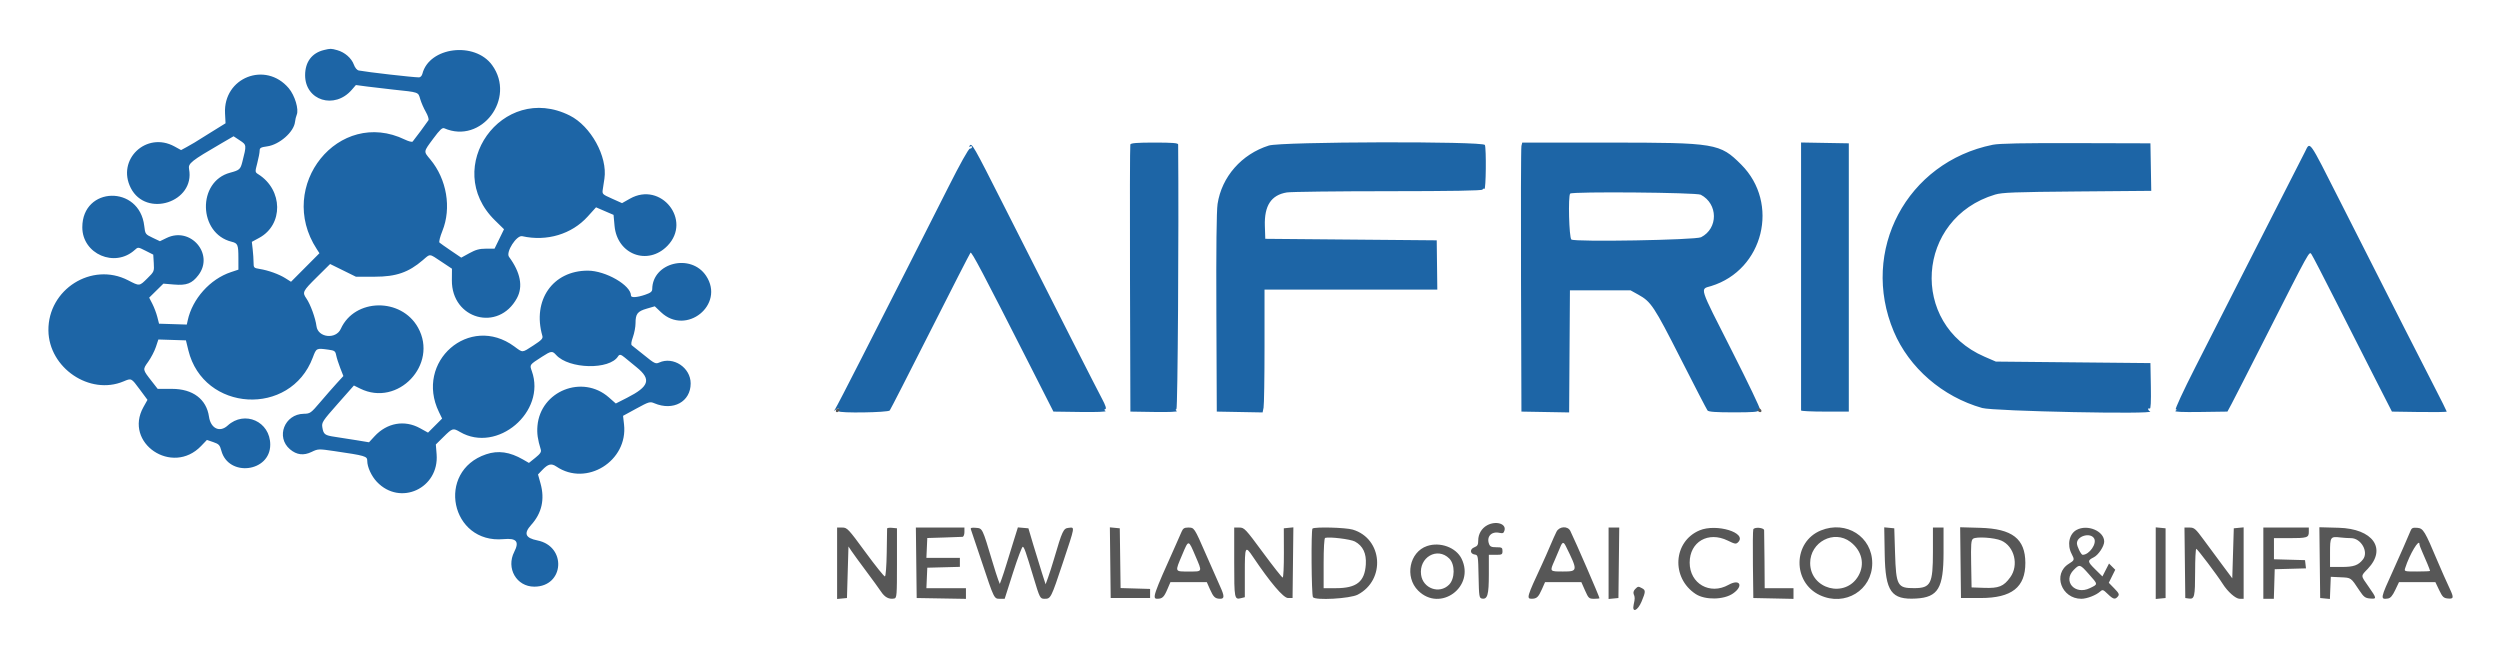
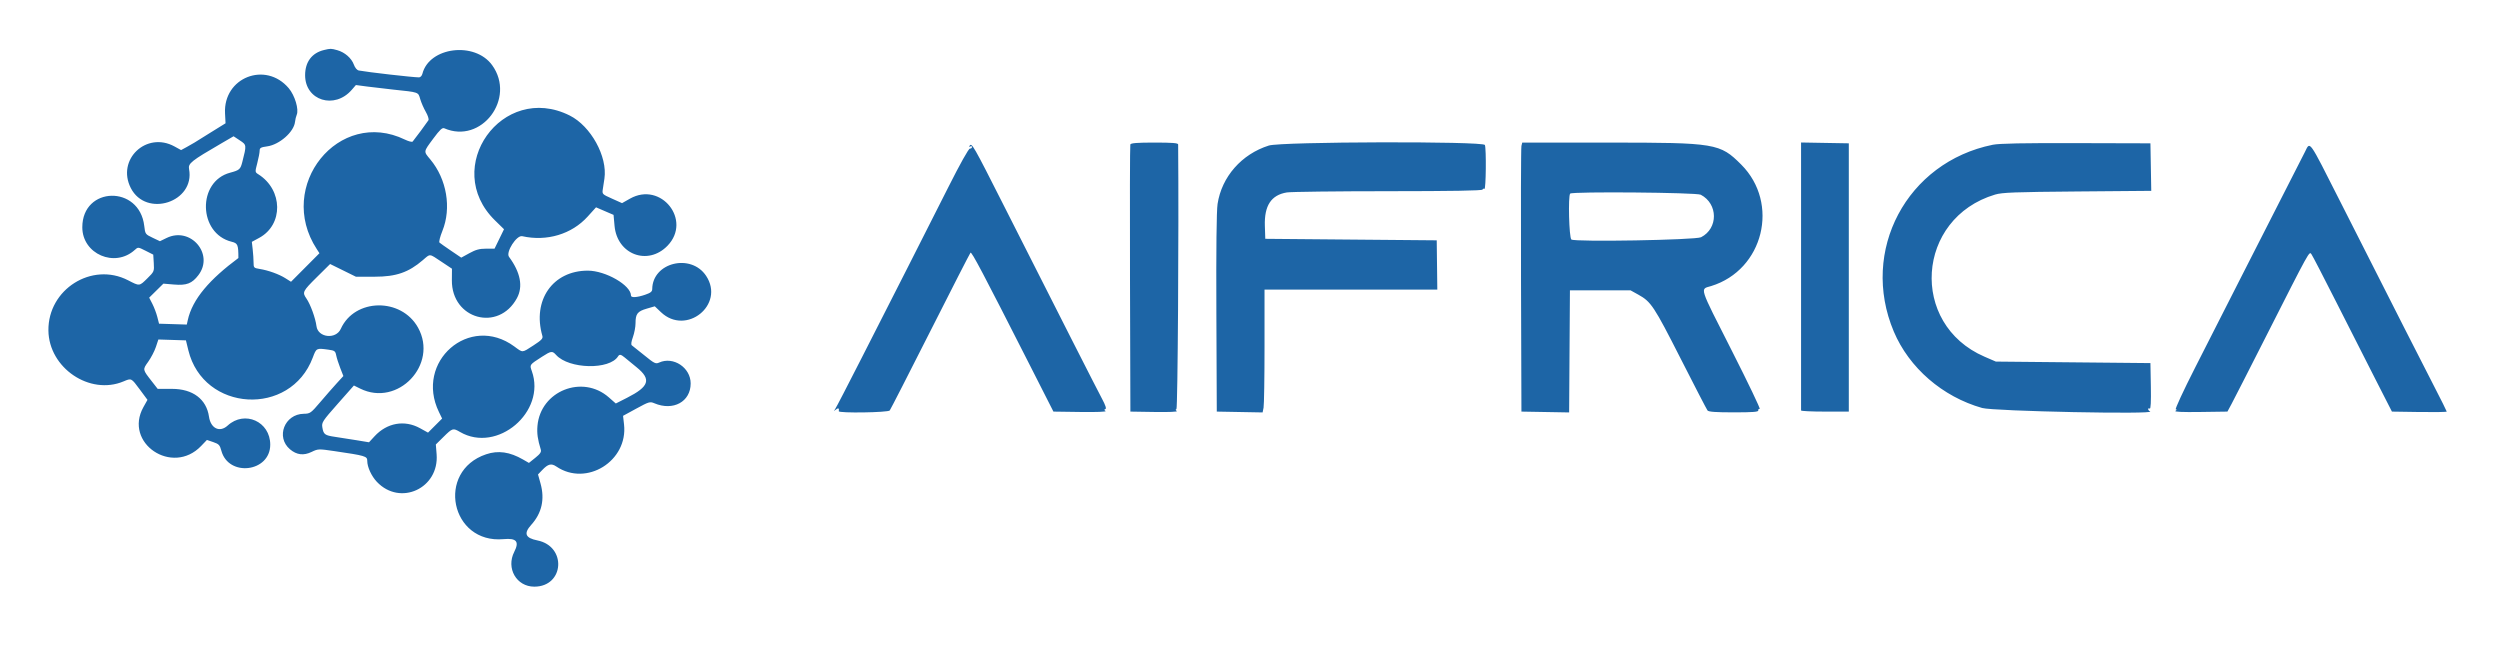
<svg xmlns="http://www.w3.org/2000/svg" role="img" viewBox="17.70 63.95 366.34 96.34">
  <title>AIFRICA logo</title>
  <g id="svgg" fill-rule="evenodd" stroke="none">
-     <path id="path0" fill="#1d65a6" d="M65.181 71.278 C 63.403 71.705,62.410 73.028,62.410 74.971 C 62.410 78.689,66.726 80.034,69.253 77.104 L 69.850 76.411 71.516 76.632 C 72.432 76.753,74.131 76.953,75.292 77.076 C 79.144 77.483,78.971 77.423,79.278 78.471 C 79.427 78.982,79.796 79.826,80.097 80.347 C 80.398 80.868,80.572 81.418,80.483 81.569 C 80.319 81.847,78.463 84.354,78.169 84.693 C 78.081 84.795,77.573 84.666,77.039 84.408 C 67.343 79.710,58.087 91.194,64.114 100.444 L 64.511 101.055 62.428 103.147 L 60.345 105.239 59.529 104.724 C 58.586 104.129,57.022 103.565,55.747 103.361 C 54.900 103.226,54.858 103.181,54.856 102.415 C 54.855 101.972,54.798 101.110,54.729 100.500 L 54.604 99.389 55.681 98.806 C 59.242 96.879,59.180 91.787,55.568 89.497 C 55.059 89.175,55.058 89.164,55.401 87.849 C 55.591 87.121,55.747 86.306,55.747 86.037 C 55.747 85.621,55.908 85.528,56.852 85.398 C 58.643 85.151,60.761 83.293,60.928 81.823 C 60.968 81.468,61.081 80.997,61.178 80.777 C 61.525 79.994,60.907 77.933,60.009 76.873 C 56.611 72.864,50.405 75.316,50.675 80.561 L 50.750 82.015 48.640 83.322 C 47.479 84.040,46.380 84.725,46.197 84.844 C 46.013 84.962,45.497 85.258,45.049 85.501 L 44.235 85.942 43.273 85.413 C 39.148 83.149,34.741 87.336,36.866 91.501 C 39.114 95.907,46.312 93.567,45.404 88.726 C 45.249 87.898,45.709 87.532,50.148 84.953 L 51.928 83.918 52.842 84.523 C 53.847 85.188,53.846 85.183,53.209 87.681 C 52.932 88.765,52.788 88.892,51.416 89.257 C 46.576 90.545,46.741 98.165,51.636 99.372 C 52.544 99.596,52.630 99.803,52.634 101.759 L 52.637 103.462 51.535 103.829 C 48.488 104.841,45.891 107.739,45.208 110.891 L 45.073 111.510 43.039 111.446 L 41.005 111.383 40.749 110.383 C 40.608 109.833,40.283 108.974,40.026 108.474 L 39.560 107.565 40.602 106.539 L 41.644 105.513 43.210 105.645 C 45.051 105.799,45.836 105.495,46.774 104.266 C 49.118 101.193,45.639 97.115,42.125 98.816 L 41.134 99.296 40.056 98.784 C 38.998 98.282,38.976 98.251,38.838 97.054 C 38.144 91.037,29.761 91.224,29.761 97.257 C 29.761 101.183,34.533 103.237,37.455 100.569 C 37.928 100.137,37.936 100.138,39.044 100.699 L 40.158 101.263 40.234 102.500 C 40.309 103.711,40.290 103.757,39.304 104.728 C 38.104 105.909,38.173 105.902,36.464 105.020 C 31.160 102.285,24.721 106.347,24.794 112.382 C 24.861 117.868,30.854 121.925,35.806 119.837 C 36.969 119.347,36.928 119.327,38.180 121.016 L 39.312 122.542 38.719 123.602 C 35.779 128.863,42.946 133.707,47.164 129.310 L 48.021 128.416 48.952 128.734 C 49.770 129.012,49.914 129.165,50.134 129.989 C 51.180 133.894,57.301 133.144,57.301 129.110 C 57.301 125.717,53.540 124.034,51.055 126.314 C 49.900 127.373,48.574 126.738,48.324 125.004 C 47.953 122.439,45.949 120.933,42.906 120.933 L 40.806 120.933 39.939 119.822 C 38.573 118.072,38.583 118.131,39.426 116.946 C 39.841 116.362,40.345 115.392,40.544 114.791 L 40.907 113.698 42.926 113.762 L 44.946 113.826 45.298 115.274 C 47.504 124.334,60.267 125.079,63.536 116.339 C 64.056 114.947,64.057 114.947,65.810 115.187 C 66.732 115.313,66.842 115.392,66.966 116.020 C 67.041 116.401,67.308 117.239,67.559 117.882 L 68.017 119.052 67.046 120.113 C 66.511 120.697,65.425 121.939,64.631 122.872 C 63.247 124.498,63.147 124.569,62.214 124.583 C 59.389 124.625,58.080 128.008,60.199 129.792 C 61.180 130.617,62.192 130.739,63.361 130.173 C 64.304 129.717,64.384 129.714,66.645 130.045 C 71.271 130.724,71.516 130.796,71.516 131.484 C 71.516 132.382,72.126 133.712,72.924 134.556 C 76.340 138.165,82.081 135.508,81.679 130.504 L 81.565 129.081 82.711 127.950 C 84.000 126.676,84.086 126.651,85.107 127.247 C 90.554 130.423,97.767 124.310,95.631 118.327 C 95.293 117.380,95.259 117.427,97.125 116.225 C 98.464 115.362,98.629 115.341,99.188 115.960 C 101.072 118.044,107.025 118.177,108.271 116.162 C 108.469 115.841,108.693 115.879,109.226 116.324 C 109.482 116.538,110.286 117.197,111.013 117.790 C 113.168 119.546,112.835 120.589,109.596 122.234 L 107.936 123.077 106.921 122.183 C 103.054 118.779,96.897 121.236,96.457 126.358 C 96.363 127.458,96.488 128.345,96.944 129.824 C 97.052 130.173,96.870 130.448,96.146 131.030 L 95.208 131.784 94.341 131.285 C 92.392 130.163,90.702 129.923,88.935 130.519 C 81.539 133.009,83.737 143.673,91.497 142.952 C 93.388 142.776,93.829 143.300,93.059 144.809 C 91.830 147.217,93.382 149.917,95.994 149.917 C 100.390 149.917,100.783 144.006,96.444 143.140 C 94.669 142.786,94.407 142.117,95.549 140.853 C 97.092 139.144,97.550 137.112,96.909 134.806 L 96.538 133.473 97.170 132.814 C 98.014 131.932,98.492 131.815,99.223 132.311 C 103.638 135.308,109.750 131.506,109.143 126.141 L 109.000 124.883 110.953 123.818 C 112.793 122.815,112.946 122.770,113.588 123.043 C 116.351 124.214,118.908 122.818,118.908 120.137 C 118.908 117.818,116.363 116.133,114.289 117.078 C 113.779 117.310,113.594 117.220,112.126 116.023 C 111.243 115.303,110.418 114.645,110.293 114.560 C 110.142 114.458,110.194 114.043,110.447 113.338 C 110.657 112.751,110.829 111.840,110.828 111.312 C 110.827 109.943,111.110 109.573,112.460 109.181 L 113.649 108.835 114.552 109.693 C 118.242 113.204,123.970 108.601,121.173 104.374 C 118.958 101.027,113.315 102.409,113.275 106.309 C 113.272 106.679,113.034 106.868,112.231 107.142 C 111.033 107.550,110.161 107.600,110.161 107.260 C 110.161 105.752,106.446 103.609,103.831 103.609 C 98.693 103.609,95.672 107.951,97.178 113.174 C 97.286 113.552,97.056 113.797,95.873 114.562 C 94.146 115.679,94.358 115.668,93.057 114.713 C 86.502 109.901,78.428 116.937,82.023 124.329 L 82.486 125.281 81.454 126.313 L 80.422 127.345 79.245 126.696 C 76.978 125.447,74.413 125.902,72.588 127.878 L 71.772 128.761 69.923 128.455 C 68.905 128.287,67.495 128.066,66.787 127.964 C 65.294 127.748,65.102 127.604,64.935 126.572 C 64.819 125.855,64.954 125.648,67.186 123.124 L 69.560 120.439 70.483 120.895 C 76.005 123.627,81.951 117.364,78.961 111.965 C 76.505 107.531,69.669 107.637,67.638 112.140 C 66.923 113.725,64.289 113.433,64.076 111.745 C 63.925 110.558,63.190 108.541,62.596 107.684 C 61.971 106.782,62.048 106.626,64.131 104.562 L 66.074 102.637 67.962 103.567 L 69.850 104.498 72.626 104.498 C 75.739 104.498,77.568 103.866,79.658 102.071 C 80.791 101.097,80.548 101.077,82.389 102.301 L 83.929 103.325 83.916 105.022 C 83.871 110.734,90.755 112.623,93.450 107.639 C 94.371 105.936,93.975 103.872,92.287 101.584 C 91.783 100.901,93.398 98.378,94.221 98.561 C 97.827 99.365,101.472 98.273,103.811 95.688 L 105.040 94.330 106.324 94.884 L 107.607 95.437 107.753 97.047 C 108.133 101.247,112.630 102.936,115.512 99.961 C 119.126 96.230,114.566 90.491,110.023 93.055 L 108.851 93.717 107.385 93.059 C 105.923 92.404,105.920 92.400,106.041 91.620 C 106.108 91.190,106.211 90.514,106.270 90.117 C 106.744 86.895,104.282 82.424,101.178 80.874 C 91.298 75.939,82.337 88.520,90.230 96.243 L 91.556 97.541 90.862 98.965 L 90.168 100.389 88.927 100.389 C 87.970 100.389,87.413 100.539,86.488 101.047 L 85.289 101.704 83.788 100.688 C 82.963 100.128,82.202 99.592,82.097 99.495 C 81.993 99.399,82.184 98.636,82.522 97.800 C 83.885 94.433,83.170 90.202,80.749 87.304 C 79.747 86.105,79.728 86.236,81.192 84.257 C 82.150 82.961,82.513 82.621,82.802 82.748 C 88.237 85.121,93.348 78.384,89.818 73.501 C 87.278 69.988,80.585 70.821,79.593 74.773 C 79.522 75.058,79.299 75.290,79.099 75.288 C 78.160 75.278,71.568 74.526,70.286 74.282 C 70.010 74.230,69.725 73.895,69.554 73.422 C 69.210 72.471,68.220 71.608,67.122 71.303 C 66.207 71.049,66.139 71.048,65.181 71.278 M183.334 85.119 C 183.276 85.272,183.254 94.142,183.285 104.831 L 183.343 124.264 186.896 124.320 C 188.999 124.353,190.326 124.296,190.147 124.180 C 189.950 124.053,189.930 123.956,190.089 123.903 C 190.281 123.838,190.450 97.765,190.341 85.119 C 190.339 84.909,189.499 84.842,186.889 84.842 C 184.334 84.842,183.412 84.914,183.334 85.119 M203.633 85.276 C 199.643 86.531,196.724 89.856,196.118 93.837 C 195.964 94.850,195.902 100.417,195.942 109.828 L 196.002 124.264 199.360 124.325 L 202.718 124.387 202.858 123.687 C 202.935 123.302,202.998 119.252,202.998 114.686 L 202.998 106.385 215.658 106.385 L 228.318 106.385 228.275 102.776 L 228.232 99.167 215.671 99.056 L 203.109 98.945 203.048 97.057 C 202.950 94.085,203.969 92.530,206.261 92.150 C 206.848 92.052,213.525 91.970,221.097 91.967 C 230.384 91.963,234.890 91.887,234.942 91.732 C 234.984 91.605,235.110 91.558,235.222 91.627 C 235.447 91.767,235.510 85.768,235.290 85.193 C 235.072 84.626,205.454 84.704,203.633 85.276 M240.643 85.341 C 240.576 85.616,240.549 94.486,240.583 105.053 L 240.644 124.264 244.140 124.325 L 247.635 124.387 247.693 115.441 L 247.751 106.496 252.193 106.496 L 256.635 106.496 257.781 107.132 C 259.641 108.162,260.070 108.811,263.972 116.491 C 266.020 120.522,267.793 123.945,267.912 124.098 C 268.069 124.300,269.118 124.375,271.765 124.375 C 274.557 124.375,275.390 124.311,275.347 124.098 C 275.316 123.945,275.412 123.844,275.559 123.872 C 275.706 123.901,273.883 120.090,271.506 115.403 C 266.563 105.655,266.793 106.375,268.451 105.865 C 276.118 103.504,278.529 93.743,272.847 88.063 C 269.732 84.950,269.127 84.849,253.475 84.845 L 240.764 84.842 240.643 85.341 M281.621 104.381 C 281.621 115.133,281.621 124.006,281.621 124.098 C 281.621 124.189,283.195 124.264,285.119 124.264 L 288.617 124.264 288.617 104.609 L 288.617 84.953 285.119 84.892 L 281.621 84.830 281.621 104.381 M309.717 85.162 C 297.105 87.711,290.219 100.697,295.206 112.525 C 297.453 117.853,302.347 122.089,308.162 123.736 C 309.844 124.213,333.836 124.700,332.760 124.236 C 332.607 124.170,332.482 124.019,332.482 123.900 C 332.482 123.780,332.585 123.746,332.710 123.824 C 332.863 123.918,332.918 122.847,332.877 120.561 L 332.815 117.157 321.488 117.046 L 310.161 116.935 308.495 116.214 C 297.440 111.432,298.462 95.918,310.060 92.460 C 311.086 92.154,312.933 92.085,322.104 92.007 L 332.937 91.915 332.876 88.434 L 332.815 84.953 321.932 84.923 C 314.175 84.901,310.667 84.970,309.717 85.162 M159.779 85.320 C 159.681 85.479,159.718 85.516,159.877 85.418 C 160.018 85.331,160.133 85.366,160.133 85.495 C 160.133 85.624,159.992 85.730,159.820 85.730 C 159.633 85.730,158.367 87.995,156.685 91.338 C 155.133 94.423,152.439 99.745,150.698 103.165 C 148.957 106.585,145.906 112.582,143.918 116.491 C 141.931 120.400,140.193 123.748,140.058 123.931 C 139.844 124.221,139.862 124.224,140.200 123.959 C 140.554 123.682,140.686 123.761,140.615 124.209 C 140.567 124.514,147.840 124.406,148.079 124.098 C 148.198 123.945,150.871 118.723,154.019 112.493 C 157.167 106.263,159.820 101.082,159.914 100.979 C 160.082 100.795,161.697 103.857,168.624 117.490 L 172.065 124.264 176.038 124.320 C 178.377 124.352,179.887 124.295,179.708 124.180 C 179.483 124.035,179.475 123.962,179.676 123.895 C 179.859 123.834,179.698 123.342,179.178 122.369 C 178.399 120.913,172.977 110.243,164.764 94.008 C 160.298 85.179,160.090 84.817,159.779 85.320 M355.461 86.201 C 355.130 86.858,353.736 89.595,352.362 92.282 C 350.988 94.969,348.212 100.416,346.194 104.386 C 344.176 108.356,341.114 114.378,339.390 117.768 C 337.634 121.221,336.378 123.933,336.534 123.935 C 336.722 123.937,336.704 124.009,336.480 124.156 C 336.256 124.303,337.457 124.357,340.122 124.320 L 344.098 124.264 344.696 123.154 C 345.025 122.543,347.271 118.145,349.686 113.381 C 356.238 100.459,356.079 100.748,356.409 101.199 C 356.563 101.409,358.183 104.536,360.009 108.147 C 361.836 111.759,364.427 116.863,365.767 119.489 L 368.204 124.264 372.220 124.325 C 374.428 124.358,376.235 124.330,376.235 124.262 C 376.235 124.195,375.399 122.518,374.376 120.537 C 372.594 117.086,369.134 110.278,360.581 93.393 C 355.914 84.181,356.244 84.643,355.461 86.201 M266.918 92.483 C 269.474 93.813,269.500 97.422,266.963 98.715 C 266.165 99.122,248.426 99.431,247.962 99.047 C 247.624 98.767,247.466 92.641,247.788 92.319 C 248.110 91.997,266.283 92.153,266.918 92.483" />
-     <path id="path1" fill="#575757" d="M140.249 123.942 C 140.037 124.284,140.327 124.504,140.612 124.219 C 140.771 124.060,140.775 123.935,140.623 123.842 C 140.499 123.765,140.330 123.810,140.249 123.942 M275.313 123.896 C 275.236 124.021,275.281 124.189,275.414 124.271 C 275.755 124.482,275.975 124.193,275.690 123.908 C 275.531 123.749,275.407 123.745,275.313 123.896 M235.623 140.921 C 234.815 141.360,234.314 142.210,234.314 143.140 C 234.314 143.785,234.209 143.971,233.743 144.148 C 233.048 144.413,233.092 145.109,233.811 145.212 C 234.288 145.280,234.304 145.372,234.364 148.429 C 234.421 151.339,234.458 151.583,234.855 151.659 C 235.671 151.816,235.869 151.121,235.869 148.097 L 235.869 145.253 236.868 145.253 C 237.786 145.253,237.868 145.207,237.868 144.697 C 237.868 144.197,237.779 144.142,236.972 144.142 C 236.251 144.142,236.041 144.047,235.895 143.651 C 235.500 142.583,236.253 141.775,237.408 142.029 C 237.930 142.143,238.055 142.082,238.169 141.655 C 238.429 140.679,236.886 140.234,235.623 140.921 M140.366 146.488 L 140.366 151.722 141.088 151.652 L 141.810 151.582 141.921 147.807 L 142.032 144.031 142.476 144.697 C 142.721 145.064,143.670 146.366,144.586 147.591 C 145.502 148.815,146.502 150.192,146.807 150.650 C 147.363 151.484,147.972 151.801,148.733 151.655 C 149.113 151.582,149.139 151.241,149.139 146.471 L 149.139 141.366 148.418 141.296 C 148.021 141.258,147.694 141.308,147.692 141.407 C 147.689 141.507,147.664 143.112,147.636 144.976 C 147.607 146.883,147.492 148.387,147.374 148.418 C 147.257 148.448,145.973 146.849,144.519 144.864 C 142.002 141.427,141.840 141.255,141.121 141.255 L 140.366 141.255 140.366 146.488 M151.967 146.419 L 152.027 151.582 155.636 151.643 L 159.245 151.705 159.245 150.922 L 159.245 150.139 156.347 150.139 L 153.450 150.139 153.516 148.640 L 153.581 147.140 155.969 147.077 L 158.356 147.014 158.356 146.356 L 158.356 145.697 155.903 145.697 L 153.450 145.697 153.516 144.243 L 153.581 142.789 156.024 142.715 C 157.368 142.675,158.592 142.630,158.745 142.615 C 158.900 142.600,159.023 142.292,159.023 141.921 L 159.023 141.255 155.465 141.255 L 151.907 141.255 151.967 146.419 M159.974 141.541 C 160.040 141.716,160.758 143.846,161.567 146.276 C 163.396 151.765,163.361 151.694,164.230 151.694 L 164.921 151.694 166.144 147.862 C 166.817 145.755,167.460 144.049,167.572 144.072 C 167.778 144.112,168.000 144.742,169.123 148.473 C 170.079 151.648,170.103 151.694,170.794 151.694 C 171.674 151.694,171.724 151.594,173.448 146.413 C 175.266 140.948,175.223 141.206,174.300 141.296 C 173.521 141.372,173.372 141.690,172.132 145.919 C 171.863 146.835,171.480 148.031,171.281 148.576 L 170.919 149.568 170.384 147.910 C 170.089 146.998,169.522 145.153,169.123 143.809 L 168.399 141.366 167.627 141.299 L 166.856 141.232 166.245 143.187 C 165.908 144.262,165.437 145.791,165.197 146.585 C 164.957 147.379,164.636 148.365,164.483 148.775 L 164.205 149.521 163.963 148.886 C 163.830 148.537,163.452 147.351,163.123 146.252 C 161.637 141.291,161.678 141.374,160.714 141.295 C 160.041 141.240,159.879 141.294,159.974 141.541 M180.396 146.404 L 180.455 151.582 183.343 151.582 L 186.230 151.582 186.230 150.916 L 186.230 150.250 184.069 150.186 L 181.908 150.123 181.848 145.744 L 181.788 141.366 181.062 141.296 L 180.336 141.226 180.396 146.404 M190.846 141.866 C 190.704 142.202,190.297 143.126,189.940 143.920 C 186.696 151.135,186.505 151.695,187.285 151.690 C 188.026 151.685,188.265 151.460,188.762 150.301 L 189.212 149.250 191.875 149.250 L 194.538 149.250 195.001 150.298 C 195.513 151.454,195.761 151.685,196.502 151.690 C 197.145 151.694,197.139 151.300,196.476 149.847 C 196.187 149.213,195.274 147.146,194.447 145.253 C 192.683 141.214,192.709 141.255,191.804 141.255 C 191.249 141.255,191.049 141.382,190.846 141.866 M198.556 146.350 C 198.556 151.704,198.584 151.846,199.568 151.599 L 200.111 151.463 200.111 147.914 C 200.111 143.978,200.171 143.857,201.296 145.530 C 203.845 149.320,205.768 151.582,206.441 151.582 L 207.107 151.582 207.167 146.404 L 207.226 141.226 206.525 141.296 L 205.824 141.366 205.836 144.975 C 205.843 146.960,205.764 148.584,205.660 148.584 C 205.557 148.584,204.256 146.935,202.770 144.919 C 200.196 141.430,200.030 141.255,199.311 141.255 L 198.556 141.255 198.556 146.350 M210.025 141.409 C 209.808 141.627,209.874 151.097,210.095 151.455 C 210.408 151.961,215.536 151.675,216.657 151.088 C 220.779 148.932,220.319 142.879,215.933 141.559 C 214.887 141.245,210.306 141.128,210.025 141.409 M245.783 141.866 C 245.610 142.202,245.197 143.123,244.865 143.914 C 244.533 144.704,243.981 145.954,243.638 146.690 C 241.450 151.385,241.357 151.695,242.143 151.690 C 242.884 151.685,243.133 151.454,243.644 150.298 L 244.107 149.250 246.765 149.250 L 249.423 149.250 249.963 150.472 C 250.472 151.622,250.549 151.694,251.293 151.694 C 251.727 151.694,252.082 151.657,252.082 151.613 C 252.082 151.403,248.578 143.316,247.811 141.755 C 247.434 140.989,246.199 141.057,245.783 141.866 M253.415 146.488 L 253.415 151.722 254.137 151.652 L 254.858 151.582 254.918 146.419 L 254.978 141.255 254.196 141.255 L 253.415 141.255 253.415 146.488 M266.748 141.668 C 262.872 143.293,262.551 148.622,266.185 151.000 C 267.570 151.905,270.308 151.858,271.663 150.906 C 273.237 149.800,272.661 148.712,270.997 149.647 C 268.272 151.179,265.297 149.483,265.297 146.397 C 265.297 143.339,268.014 141.765,270.876 143.165 C 271.937 143.684,272.092 143.709,272.397 143.403 C 273.776 142.025,269.228 140.628,266.748 141.668 M274.619 141.524 C 274.557 141.687,274.532 144.017,274.565 146.702 L 274.625 151.582 277.568 151.644 L 280.511 151.706 280.511 150.923 L 280.511 150.139 278.401 150.139 L 276.291 150.139 276.263 146.030 C 276.248 143.770,276.223 141.796,276.208 141.644 C 276.169 141.254,274.763 141.148,274.619 141.524 M284.529 141.677 C 280.419 143.344,280.328 149.277,284.382 151.165 C 288.059 152.877,292.050 150.436,292.050 146.474 C 292.050 142.598,288.244 140.170,284.529 141.677 M293.878 145.199 C 293.974 150.651,294.837 151.863,298.480 151.657 C 301.701 151.475,302.499 150.140,302.499 144.928 L 302.499 141.255 301.721 141.255 L 300.944 141.255 300.944 144.823 C 300.944 149.509,300.628 150.125,298.215 150.134 C 295.739 150.143,295.543 149.790,295.395 145.031 L 295.280 141.366 294.544 141.295 L 293.808 141.225 293.878 145.199 M304.993 146.397 L 305.053 151.582 307.940 151.582 C 312.497 151.581,314.501 150.004,314.487 146.426 C 314.474 142.902,312.576 141.429,307.880 141.295 L 304.933 141.211 304.993 146.397 M321.993 141.601 C 320.907 142.191,320.577 143.787,321.267 145.111 C 321.720 145.980,321.703 146.041,320.860 146.562 C 318.455 148.048,319.758 151.694,322.695 151.694 C 323.494 151.694,324.840 151.178,325.427 150.647 C 325.803 150.307,325.876 150.329,326.556 150.988 C 327.374 151.781,327.638 151.845,328.048 151.350 C 328.289 151.061,328.207 150.878,327.523 150.178 L 326.714 149.350 327.187 148.394 L 327.660 147.439 327.203 146.982 L 326.747 146.526 326.264 147.472 L 325.781 148.419 324.691 147.345 C 323.576 146.247,323.560 146.089,324.517 145.612 C 325.192 145.275,326.041 143.993,326.041 143.310 C 326.041 141.772,323.588 140.736,321.993 141.601 M333.592 146.474 L 333.592 151.722 334.314 151.652 L 335.036 151.582 335.036 146.474 L 335.036 141.366 334.314 141.296 L 333.592 141.227 333.592 146.474 M337.864 146.419 L 337.923 151.582 338.454 151.657 C 339.271 151.773,339.360 151.389,339.364 147.751 C 339.365 145.888,339.442 144.367,339.534 144.370 C 339.691 144.376,342.622 148.258,343.384 149.470 C 344.130 150.657,345.299 151.694,345.890 151.694 L 346.474 151.694 346.474 146.460 L 346.474 141.227 345.752 141.296 L 345.031 141.366 344.919 145.030 L 344.808 148.694 343.365 146.757 C 342.571 145.692,341.332 144.018,340.613 143.037 C 339.425 141.419,339.235 141.255,338.554 141.255 L 337.804 141.255 337.864 146.419 M349.361 146.474 L 349.361 151.694 350.131 151.694 L 350.900 151.694 350.964 149.528 L 351.027 147.363 353.318 147.299 L 355.608 147.236 355.539 146.633 L 355.469 146.030 353.193 145.967 L 350.916 145.903 350.916 144.356 L 350.916 142.810 353.119 142.810 C 355.777 142.810,356.024 142.732,356.024 141.897 L 356.024 141.255 352.693 141.255 L 349.361 141.255 349.361 146.474 M357.630 146.396 L 357.690 151.582 358.402 151.651 L 359.114 151.720 359.179 150.097 L 359.245 148.473 360.689 148.541 C 362.252 148.615,362.164 148.553,363.435 150.472 C 364.068 151.426,364.286 151.592,364.984 151.651 C 366.011 151.738,366.003 151.662,364.795 149.933 C 363.594 148.213,363.604 148.417,364.672 147.294 C 367.482 144.339,365.413 141.426,360.407 141.288 L 357.571 141.210 357.630 146.396 M370.928 141.741 C 370.715 142.292,369.160 145.832,368.410 147.474 C 366.497 151.659,366.466 151.818,367.603 151.657 C 367.988 151.602,368.278 151.270,368.684 150.417 L 369.239 149.252 371.904 149.252 L 374.570 149.252 375.125 150.417 C 375.608 151.431,375.774 151.592,376.402 151.652 C 377.253 151.734,377.296 151.533,376.699 150.264 C 376.225 149.256,375.360 147.307,374.883 146.173 C 373.030 141.764,372.791 141.369,371.939 141.297 C 371.262 141.240,371.093 141.314,370.928 141.741 M324.552 142.831 C 325.021 143.580,323.872 145.247,322.882 145.252 C 322.655 145.253,322.043 144.019,322.043 143.560 C 322.043 142.497,323.989 141.931,324.552 142.831 M216.247 143.304 C 217.426 143.949,217.944 145.041,217.841 146.662 C 217.680 149.197,216.493 150.139,213.459 150.139 L 211.660 150.139 211.660 146.493 C 211.660 144.309,211.748 142.817,211.878 142.773 C 212.460 142.575,215.616 142.958,216.247 143.304 M288.849 143.357 C 290.543 144.649,291.006 146.626,290.018 148.343 C 288.103 151.671,282.954 150.292,282.954 146.453 C 282.954 143.370,286.456 141.532,288.849 143.357 M310.955 143.162 C 312.886 144.003,313.564 146.764,312.275 148.543 C 311.302 149.887,310.603 150.169,308.434 150.092 L 306.607 150.028 306.546 146.587 C 306.494 143.686,306.538 143.106,306.829 142.894 C 307.295 142.553,309.951 142.726,310.955 143.162 M362.205 142.807 C 363.688 142.812,364.822 144.832,363.957 145.929 C 363.280 146.789,362.604 147.029,360.861 147.029 L 359.134 147.029 359.134 144.936 C 359.134 142.608,359.186 142.533,360.689 142.712 C 361.116 142.763,361.798 142.806,362.205 142.807 M192.879 145.439 C 193.898 147.824,193.954 147.696,191.893 147.696 C 189.802 147.696,189.848 147.815,190.944 145.221 C 191.889 142.986,191.828 142.979,192.879 145.439 M247.146 143.976 C 248.939 147.603,248.929 147.696,246.752 147.696 C 244.758 147.696,244.775 147.716,245.496 146.092 C 245.782 145.447,246.144 144.595,246.300 144.198 C 246.635 143.346,246.812 143.299,247.146 143.976 M372.238 143.700 C 372.238 143.824,372.431 144.349,372.668 144.866 C 373.160 145.945,373.792 147.488,373.792 147.612 C 373.792 147.658,372.936 147.696,371.890 147.696 C 370.018 147.696,369.989 147.688,370.145 147.196 C 370.780 145.184,372.238 142.750,372.238 143.700 M226.814 143.963 C 224.231 144.837,223.500 148.491,225.507 150.494 C 228.736 153.717,233.888 149.936,231.873 145.822 C 231.064 144.170,228.733 143.314,226.814 143.963 M230.073 145.796 C 230.938 146.662,230.917 148.751,230.034 149.634 C 228.622 151.046,226.210 150.188,225.940 148.178 C 225.597 145.616,228.321 144.045,230.073 145.796 M323.795 148.084 C 325.167 149.630,325.161 149.544,323.937 150.136 C 321.749 151.195,319.922 149.116,321.582 147.457 C 322.443 146.595,322.485 146.607,323.795 148.084 M257.305 150.278 C 257.093 150.490,257.005 150.790,257.093 151.000 C 257.289 151.470,257.290 151.662,257.095 152.526 C 256.805 153.819,257.678 153.483,258.260 152.078 C 258.854 150.644,258.860 150.438,258.316 150.147 C 257.758 149.848,257.731 149.852,257.305 150.278" />
+     <path id="path0" fill="#1d65a6" d="M65.181 71.278 C 63.403 71.705,62.410 73.028,62.410 74.971 C 62.410 78.689,66.726 80.034,69.253 77.104 L 69.850 76.411 71.516 76.632 C 72.432 76.753,74.131 76.953,75.292 77.076 C 79.144 77.483,78.971 77.423,79.278 78.471 C 79.427 78.982,79.796 79.826,80.097 80.347 C 80.398 80.868,80.572 81.418,80.483 81.569 C 80.319 81.847,78.463 84.354,78.169 84.693 C 78.081 84.795,77.573 84.666,77.039 84.408 C 67.343 79.710,58.087 91.194,64.114 100.444 L 64.511 101.055 62.428 103.147 L 60.345 105.239 59.529 104.724 C 58.586 104.129,57.022 103.565,55.747 103.361 C 54.900 103.226,54.858 103.181,54.856 102.415 C 54.855 101.972,54.798 101.110,54.729 100.500 L 54.604 99.389 55.681 98.806 C 59.242 96.879,59.180 91.787,55.568 89.497 C 55.059 89.175,55.058 89.164,55.401 87.849 C 55.591 87.121,55.747 86.306,55.747 86.037 C 55.747 85.621,55.908 85.528,56.852 85.398 C 58.643 85.151,60.761 83.293,60.928 81.823 C 60.968 81.468,61.081 80.997,61.178 80.777 C 61.525 79.994,60.907 77.933,60.009 76.873 C 56.611 72.864,50.405 75.316,50.675 80.561 L 50.750 82.015 48.640 83.322 C 47.479 84.040,46.380 84.725,46.197 84.844 C 46.013 84.962,45.497 85.258,45.049 85.501 L 44.235 85.942 43.273 85.413 C 39.148 83.149,34.741 87.336,36.866 91.501 C 39.114 95.907,46.312 93.567,45.404 88.726 C 45.249 87.898,45.709 87.532,50.148 84.953 L 51.928 83.918 52.842 84.523 C 53.847 85.188,53.846 85.183,53.209 87.681 C 52.932 88.765,52.788 88.892,51.416 89.257 C 46.576 90.545,46.741 98.165,51.636 99.372 C 52.544 99.596,52.630 99.803,52.634 101.759 C 48.488 104.841,45.891 107.739,45.208 110.891 L 45.073 111.510 43.039 111.446 L 41.005 111.383 40.749 110.383 C 40.608 109.833,40.283 108.974,40.026 108.474 L 39.560 107.565 40.602 106.539 L 41.644 105.513 43.210 105.645 C 45.051 105.799,45.836 105.495,46.774 104.266 C 49.118 101.193,45.639 97.115,42.125 98.816 L 41.134 99.296 40.056 98.784 C 38.998 98.282,38.976 98.251,38.838 97.054 C 38.144 91.037,29.761 91.224,29.761 97.257 C 29.761 101.183,34.533 103.237,37.455 100.569 C 37.928 100.137,37.936 100.138,39.044 100.699 L 40.158 101.263 40.234 102.500 C 40.309 103.711,40.290 103.757,39.304 104.728 C 38.104 105.909,38.173 105.902,36.464 105.020 C 31.160 102.285,24.721 106.347,24.794 112.382 C 24.861 117.868,30.854 121.925,35.806 119.837 C 36.969 119.347,36.928 119.327,38.180 121.016 L 39.312 122.542 38.719 123.602 C 35.779 128.863,42.946 133.707,47.164 129.310 L 48.021 128.416 48.952 128.734 C 49.770 129.012,49.914 129.165,50.134 129.989 C 51.180 133.894,57.301 133.144,57.301 129.110 C 57.301 125.717,53.540 124.034,51.055 126.314 C 49.900 127.373,48.574 126.738,48.324 125.004 C 47.953 122.439,45.949 120.933,42.906 120.933 L 40.806 120.933 39.939 119.822 C 38.573 118.072,38.583 118.131,39.426 116.946 C 39.841 116.362,40.345 115.392,40.544 114.791 L 40.907 113.698 42.926 113.762 L 44.946 113.826 45.298 115.274 C 47.504 124.334,60.267 125.079,63.536 116.339 C 64.056 114.947,64.057 114.947,65.810 115.187 C 66.732 115.313,66.842 115.392,66.966 116.020 C 67.041 116.401,67.308 117.239,67.559 117.882 L 68.017 119.052 67.046 120.113 C 66.511 120.697,65.425 121.939,64.631 122.872 C 63.247 124.498,63.147 124.569,62.214 124.583 C 59.389 124.625,58.080 128.008,60.199 129.792 C 61.180 130.617,62.192 130.739,63.361 130.173 C 64.304 129.717,64.384 129.714,66.645 130.045 C 71.271 130.724,71.516 130.796,71.516 131.484 C 71.516 132.382,72.126 133.712,72.924 134.556 C 76.340 138.165,82.081 135.508,81.679 130.504 L 81.565 129.081 82.711 127.950 C 84.000 126.676,84.086 126.651,85.107 127.247 C 90.554 130.423,97.767 124.310,95.631 118.327 C 95.293 117.380,95.259 117.427,97.125 116.225 C 98.464 115.362,98.629 115.341,99.188 115.960 C 101.072 118.044,107.025 118.177,108.271 116.162 C 108.469 115.841,108.693 115.879,109.226 116.324 C 109.482 116.538,110.286 117.197,111.013 117.790 C 113.168 119.546,112.835 120.589,109.596 122.234 L 107.936 123.077 106.921 122.183 C 103.054 118.779,96.897 121.236,96.457 126.358 C 96.363 127.458,96.488 128.345,96.944 129.824 C 97.052 130.173,96.870 130.448,96.146 131.030 L 95.208 131.784 94.341 131.285 C 92.392 130.163,90.702 129.923,88.935 130.519 C 81.539 133.009,83.737 143.673,91.497 142.952 C 93.388 142.776,93.829 143.300,93.059 144.809 C 91.830 147.217,93.382 149.917,95.994 149.917 C 100.390 149.917,100.783 144.006,96.444 143.140 C 94.669 142.786,94.407 142.117,95.549 140.853 C 97.092 139.144,97.550 137.112,96.909 134.806 L 96.538 133.473 97.170 132.814 C 98.014 131.932,98.492 131.815,99.223 132.311 C 103.638 135.308,109.750 131.506,109.143 126.141 L 109.000 124.883 110.953 123.818 C 112.793 122.815,112.946 122.770,113.588 123.043 C 116.351 124.214,118.908 122.818,118.908 120.137 C 118.908 117.818,116.363 116.133,114.289 117.078 C 113.779 117.310,113.594 117.220,112.126 116.023 C 111.243 115.303,110.418 114.645,110.293 114.560 C 110.142 114.458,110.194 114.043,110.447 113.338 C 110.657 112.751,110.829 111.840,110.828 111.312 C 110.827 109.943,111.110 109.573,112.460 109.181 L 113.649 108.835 114.552 109.693 C 118.242 113.204,123.970 108.601,121.173 104.374 C 118.958 101.027,113.315 102.409,113.275 106.309 C 113.272 106.679,113.034 106.868,112.231 107.142 C 111.033 107.550,110.161 107.600,110.161 107.260 C 110.161 105.752,106.446 103.609,103.831 103.609 C 98.693 103.609,95.672 107.951,97.178 113.174 C 97.286 113.552,97.056 113.797,95.873 114.562 C 94.146 115.679,94.358 115.668,93.057 114.713 C 86.502 109.901,78.428 116.937,82.023 124.329 L 82.486 125.281 81.454 126.313 L 80.422 127.345 79.245 126.696 C 76.978 125.447,74.413 125.902,72.588 127.878 L 71.772 128.761 69.923 128.455 C 68.905 128.287,67.495 128.066,66.787 127.964 C 65.294 127.748,65.102 127.604,64.935 126.572 C 64.819 125.855,64.954 125.648,67.186 123.124 L 69.560 120.439 70.483 120.895 C 76.005 123.627,81.951 117.364,78.961 111.965 C 76.505 107.531,69.669 107.637,67.638 112.140 C 66.923 113.725,64.289 113.433,64.076 111.745 C 63.925 110.558,63.190 108.541,62.596 107.684 C 61.971 106.782,62.048 106.626,64.131 104.562 L 66.074 102.637 67.962 103.567 L 69.850 104.498 72.626 104.498 C 75.739 104.498,77.568 103.866,79.658 102.071 C 80.791 101.097,80.548 101.077,82.389 102.301 L 83.929 103.325 83.916 105.022 C 83.871 110.734,90.755 112.623,93.450 107.639 C 94.371 105.936,93.975 103.872,92.287 101.584 C 91.783 100.901,93.398 98.378,94.221 98.561 C 97.827 99.365,101.472 98.273,103.811 95.688 L 105.040 94.330 106.324 94.884 L 107.607 95.437 107.753 97.047 C 108.133 101.247,112.630 102.936,115.512 99.961 C 119.126 96.230,114.566 90.491,110.023 93.055 L 108.851 93.717 107.385 93.059 C 105.923 92.404,105.920 92.400,106.041 91.620 C 106.108 91.190,106.211 90.514,106.270 90.117 C 106.744 86.895,104.282 82.424,101.178 80.874 C 91.298 75.939,82.337 88.520,90.230 96.243 L 91.556 97.541 90.862 98.965 L 90.168 100.389 88.927 100.389 C 87.970 100.389,87.413 100.539,86.488 101.047 L 85.289 101.704 83.788 100.688 C 82.963 100.128,82.202 99.592,82.097 99.495 C 81.993 99.399,82.184 98.636,82.522 97.800 C 83.885 94.433,83.170 90.202,80.749 87.304 C 79.747 86.105,79.728 86.236,81.192 84.257 C 82.150 82.961,82.513 82.621,82.802 82.748 C 88.237 85.121,93.348 78.384,89.818 73.501 C 87.278 69.988,80.585 70.821,79.593 74.773 C 79.522 75.058,79.299 75.290,79.099 75.288 C 78.160 75.278,71.568 74.526,70.286 74.282 C 70.010 74.230,69.725 73.895,69.554 73.422 C 69.210 72.471,68.220 71.608,67.122 71.303 C 66.207 71.049,66.139 71.048,65.181 71.278 M183.334 85.119 C 183.276 85.272,183.254 94.142,183.285 104.831 L 183.343 124.264 186.896 124.320 C 188.999 124.353,190.326 124.296,190.147 124.180 C 189.950 124.053,189.930 123.956,190.089 123.903 C 190.281 123.838,190.450 97.765,190.341 85.119 C 190.339 84.909,189.499 84.842,186.889 84.842 C 184.334 84.842,183.412 84.914,183.334 85.119 M203.633 85.276 C 199.643 86.531,196.724 89.856,196.118 93.837 C 195.964 94.850,195.902 100.417,195.942 109.828 L 196.002 124.264 199.360 124.325 L 202.718 124.387 202.858 123.687 C 202.935 123.302,202.998 119.252,202.998 114.686 L 202.998 106.385 215.658 106.385 L 228.318 106.385 228.275 102.776 L 228.232 99.167 215.671 99.056 L 203.109 98.945 203.048 97.057 C 202.950 94.085,203.969 92.530,206.261 92.150 C 206.848 92.052,213.525 91.970,221.097 91.967 C 230.384 91.963,234.890 91.887,234.942 91.732 C 234.984 91.605,235.110 91.558,235.222 91.627 C 235.447 91.767,235.510 85.768,235.290 85.193 C 235.072 84.626,205.454 84.704,203.633 85.276 M240.643 85.341 C 240.576 85.616,240.549 94.486,240.583 105.053 L 240.644 124.264 244.140 124.325 L 247.635 124.387 247.693 115.441 L 247.751 106.496 252.193 106.496 L 256.635 106.496 257.781 107.132 C 259.641 108.162,260.070 108.811,263.972 116.491 C 266.020 120.522,267.793 123.945,267.912 124.098 C 268.069 124.300,269.118 124.375,271.765 124.375 C 274.557 124.375,275.390 124.311,275.347 124.098 C 275.316 123.945,275.412 123.844,275.559 123.872 C 275.706 123.901,273.883 120.090,271.506 115.403 C 266.563 105.655,266.793 106.375,268.451 105.865 C 276.118 103.504,278.529 93.743,272.847 88.063 C 269.732 84.950,269.127 84.849,253.475 84.845 L 240.764 84.842 240.643 85.341 M281.621 104.381 C 281.621 115.133,281.621 124.006,281.621 124.098 C 281.621 124.189,283.195 124.264,285.119 124.264 L 288.617 124.264 288.617 104.609 L 288.617 84.953 285.119 84.892 L 281.621 84.830 281.621 104.381 M309.717 85.162 C 297.105 87.711,290.219 100.697,295.206 112.525 C 297.453 117.853,302.347 122.089,308.162 123.736 C 309.844 124.213,333.836 124.700,332.760 124.236 C 332.607 124.170,332.482 124.019,332.482 123.900 C 332.482 123.780,332.585 123.746,332.710 123.824 C 332.863 123.918,332.918 122.847,332.877 120.561 L 332.815 117.157 321.488 117.046 L 310.161 116.935 308.495 116.214 C 297.440 111.432,298.462 95.918,310.060 92.460 C 311.086 92.154,312.933 92.085,322.104 92.007 L 332.937 91.915 332.876 88.434 L 332.815 84.953 321.932 84.923 C 314.175 84.901,310.667 84.970,309.717 85.162 M159.779 85.320 C 159.681 85.479,159.718 85.516,159.877 85.418 C 160.018 85.331,160.133 85.366,160.133 85.495 C 160.133 85.624,159.992 85.730,159.820 85.730 C 159.633 85.730,158.367 87.995,156.685 91.338 C 155.133 94.423,152.439 99.745,150.698 103.165 C 148.957 106.585,145.906 112.582,143.918 116.491 C 141.931 120.400,140.193 123.748,140.058 123.931 C 139.844 124.221,139.862 124.224,140.200 123.959 C 140.554 123.682,140.686 123.761,140.615 124.209 C 140.567 124.514,147.840 124.406,148.079 124.098 C 148.198 123.945,150.871 118.723,154.019 112.493 C 157.167 106.263,159.820 101.082,159.914 100.979 C 160.082 100.795,161.697 103.857,168.624 117.490 L 172.065 124.264 176.038 124.320 C 178.377 124.352,179.887 124.295,179.708 124.180 C 179.483 124.035,179.475 123.962,179.676 123.895 C 179.859 123.834,179.698 123.342,179.178 122.369 C 178.399 120.913,172.977 110.243,164.764 94.008 C 160.298 85.179,160.090 84.817,159.779 85.320 M355.461 86.201 C 355.130 86.858,353.736 89.595,352.362 92.282 C 350.988 94.969,348.212 100.416,346.194 104.386 C 344.176 108.356,341.114 114.378,339.390 117.768 C 337.634 121.221,336.378 123.933,336.534 123.935 C 336.722 123.937,336.704 124.009,336.480 124.156 C 336.256 124.303,337.457 124.357,340.122 124.320 L 344.098 124.264 344.696 123.154 C 345.025 122.543,347.271 118.145,349.686 113.381 C 356.238 100.459,356.079 100.748,356.409 101.199 C 356.563 101.409,358.183 104.536,360.009 108.147 C 361.836 111.759,364.427 116.863,365.767 119.489 L 368.204 124.264 372.220 124.325 C 374.428 124.358,376.235 124.330,376.235 124.262 C 376.235 124.195,375.399 122.518,374.376 120.537 C 372.594 117.086,369.134 110.278,360.581 93.393 C 355.914 84.181,356.244 84.643,355.461 86.201 M266.918 92.483 C 269.474 93.813,269.500 97.422,266.963 98.715 C 266.165 99.122,248.426 99.431,247.962 99.047 C 247.624 98.767,247.466 92.641,247.788 92.319 C 248.110 91.997,266.283 92.153,266.918 92.483" />
  </g>
</svg>